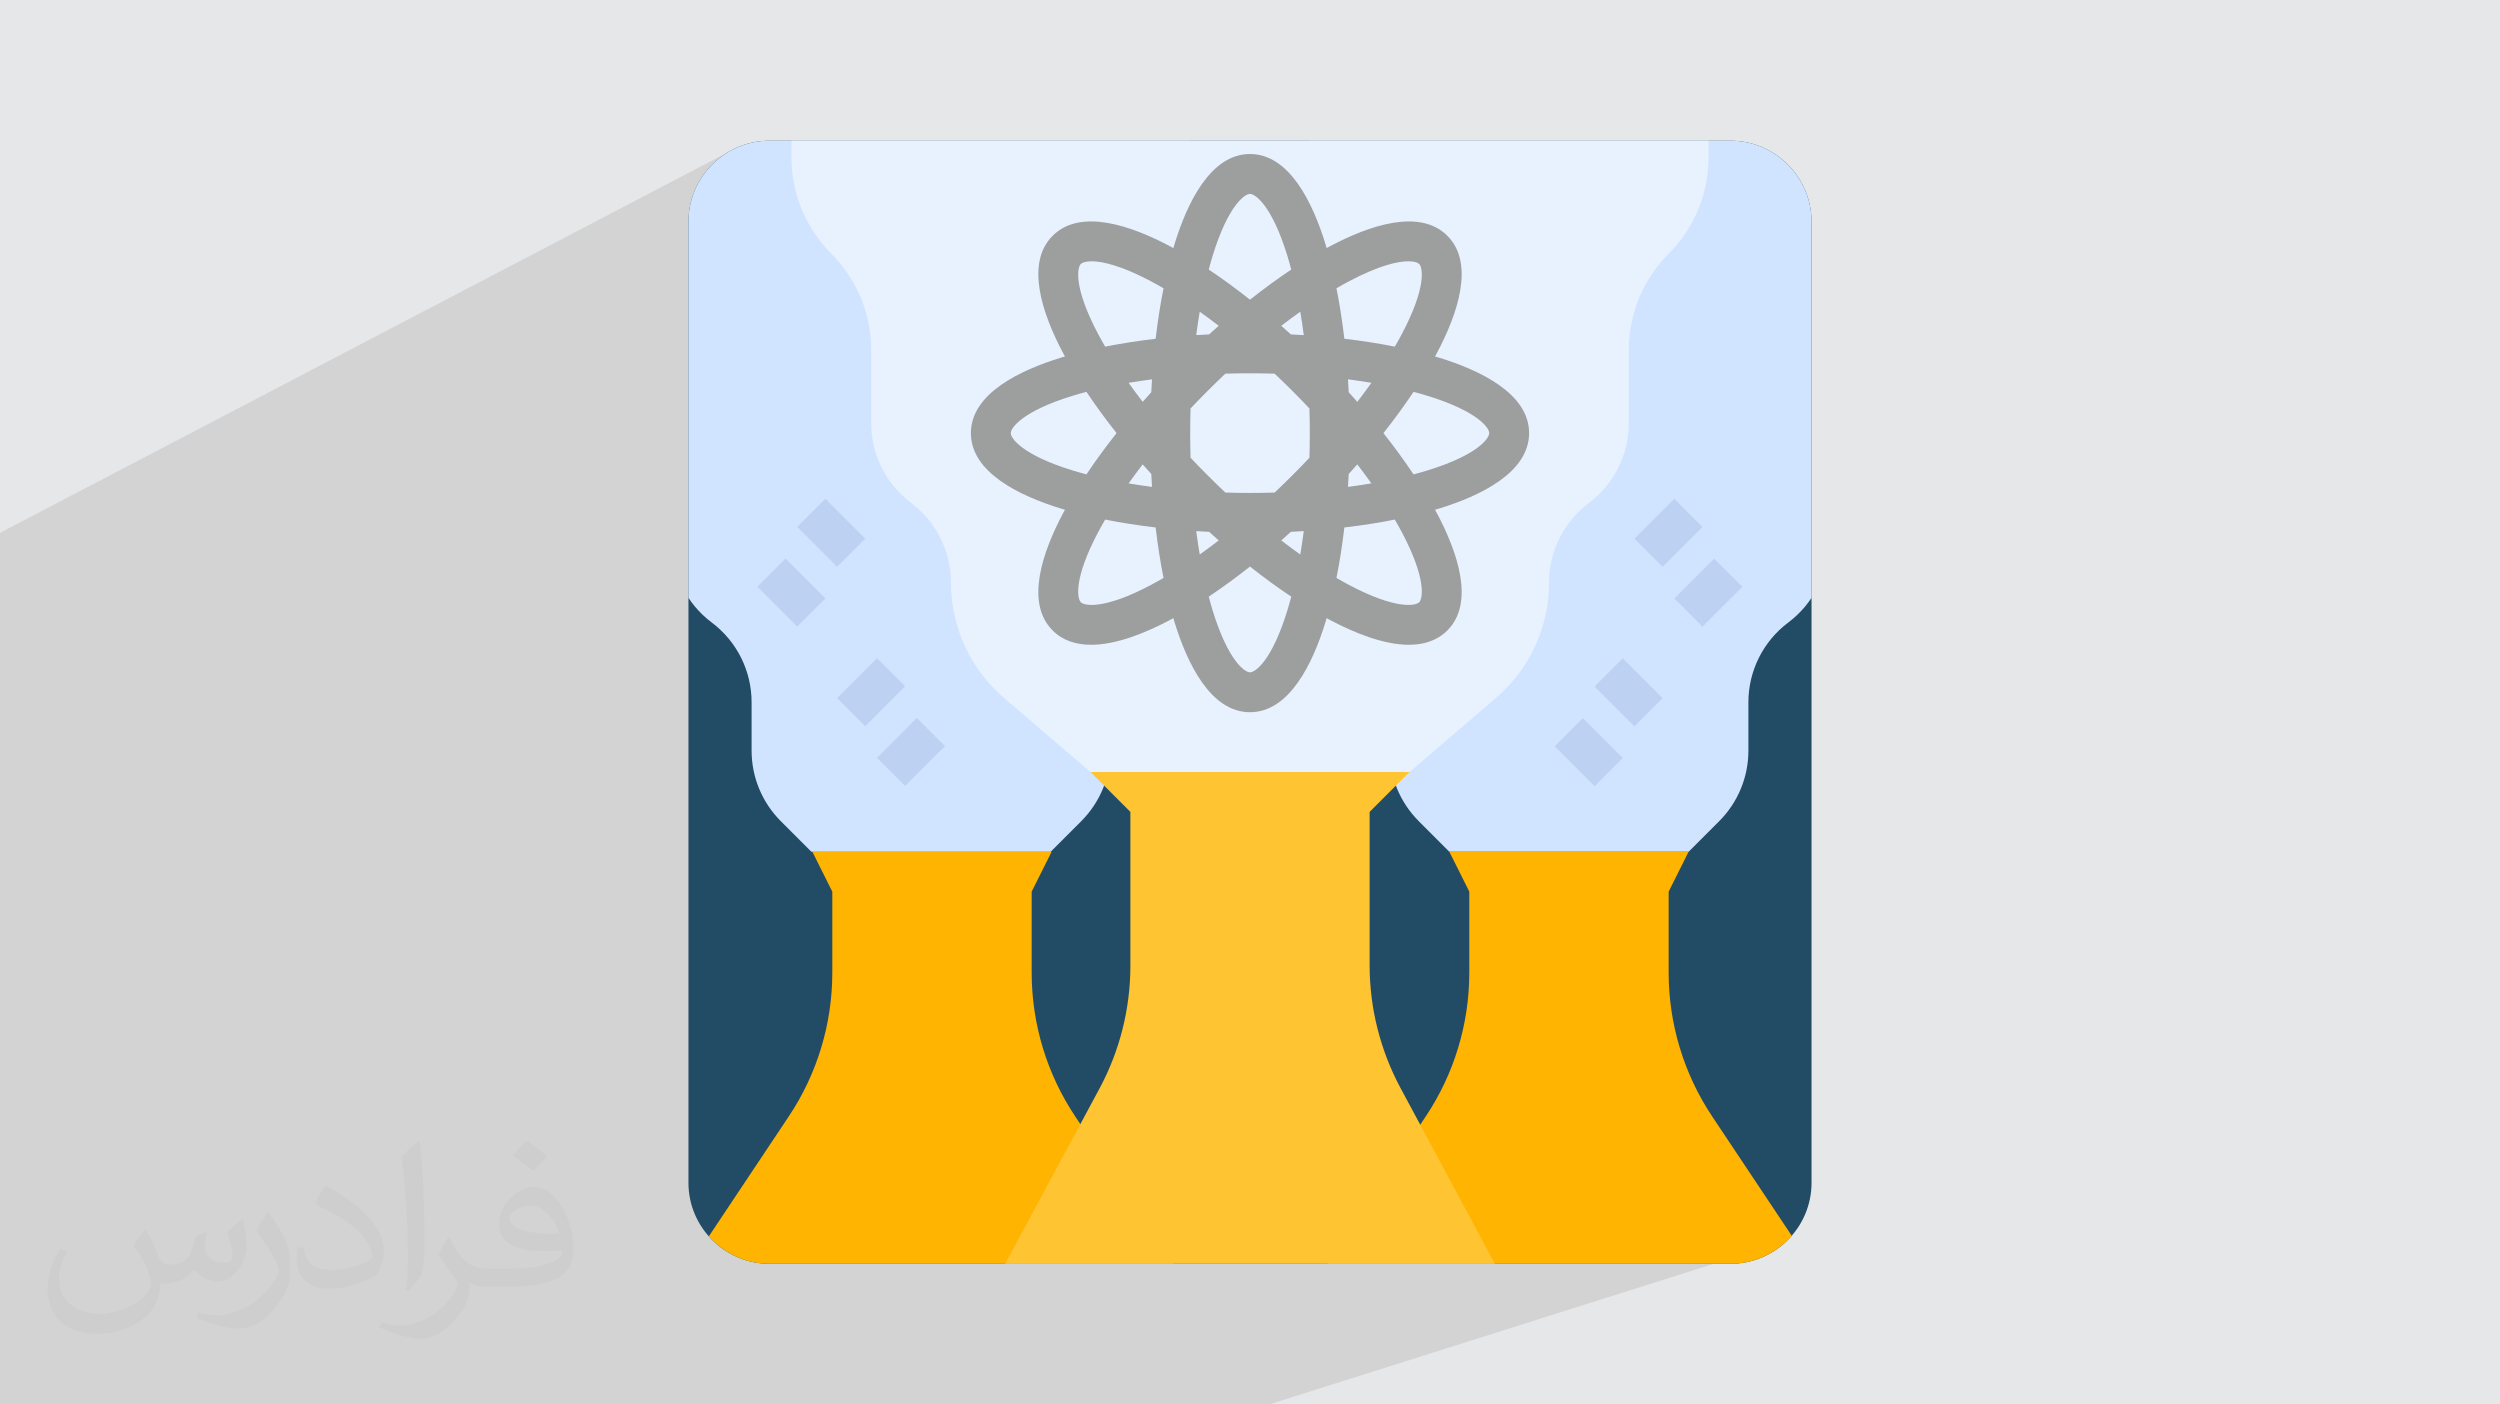
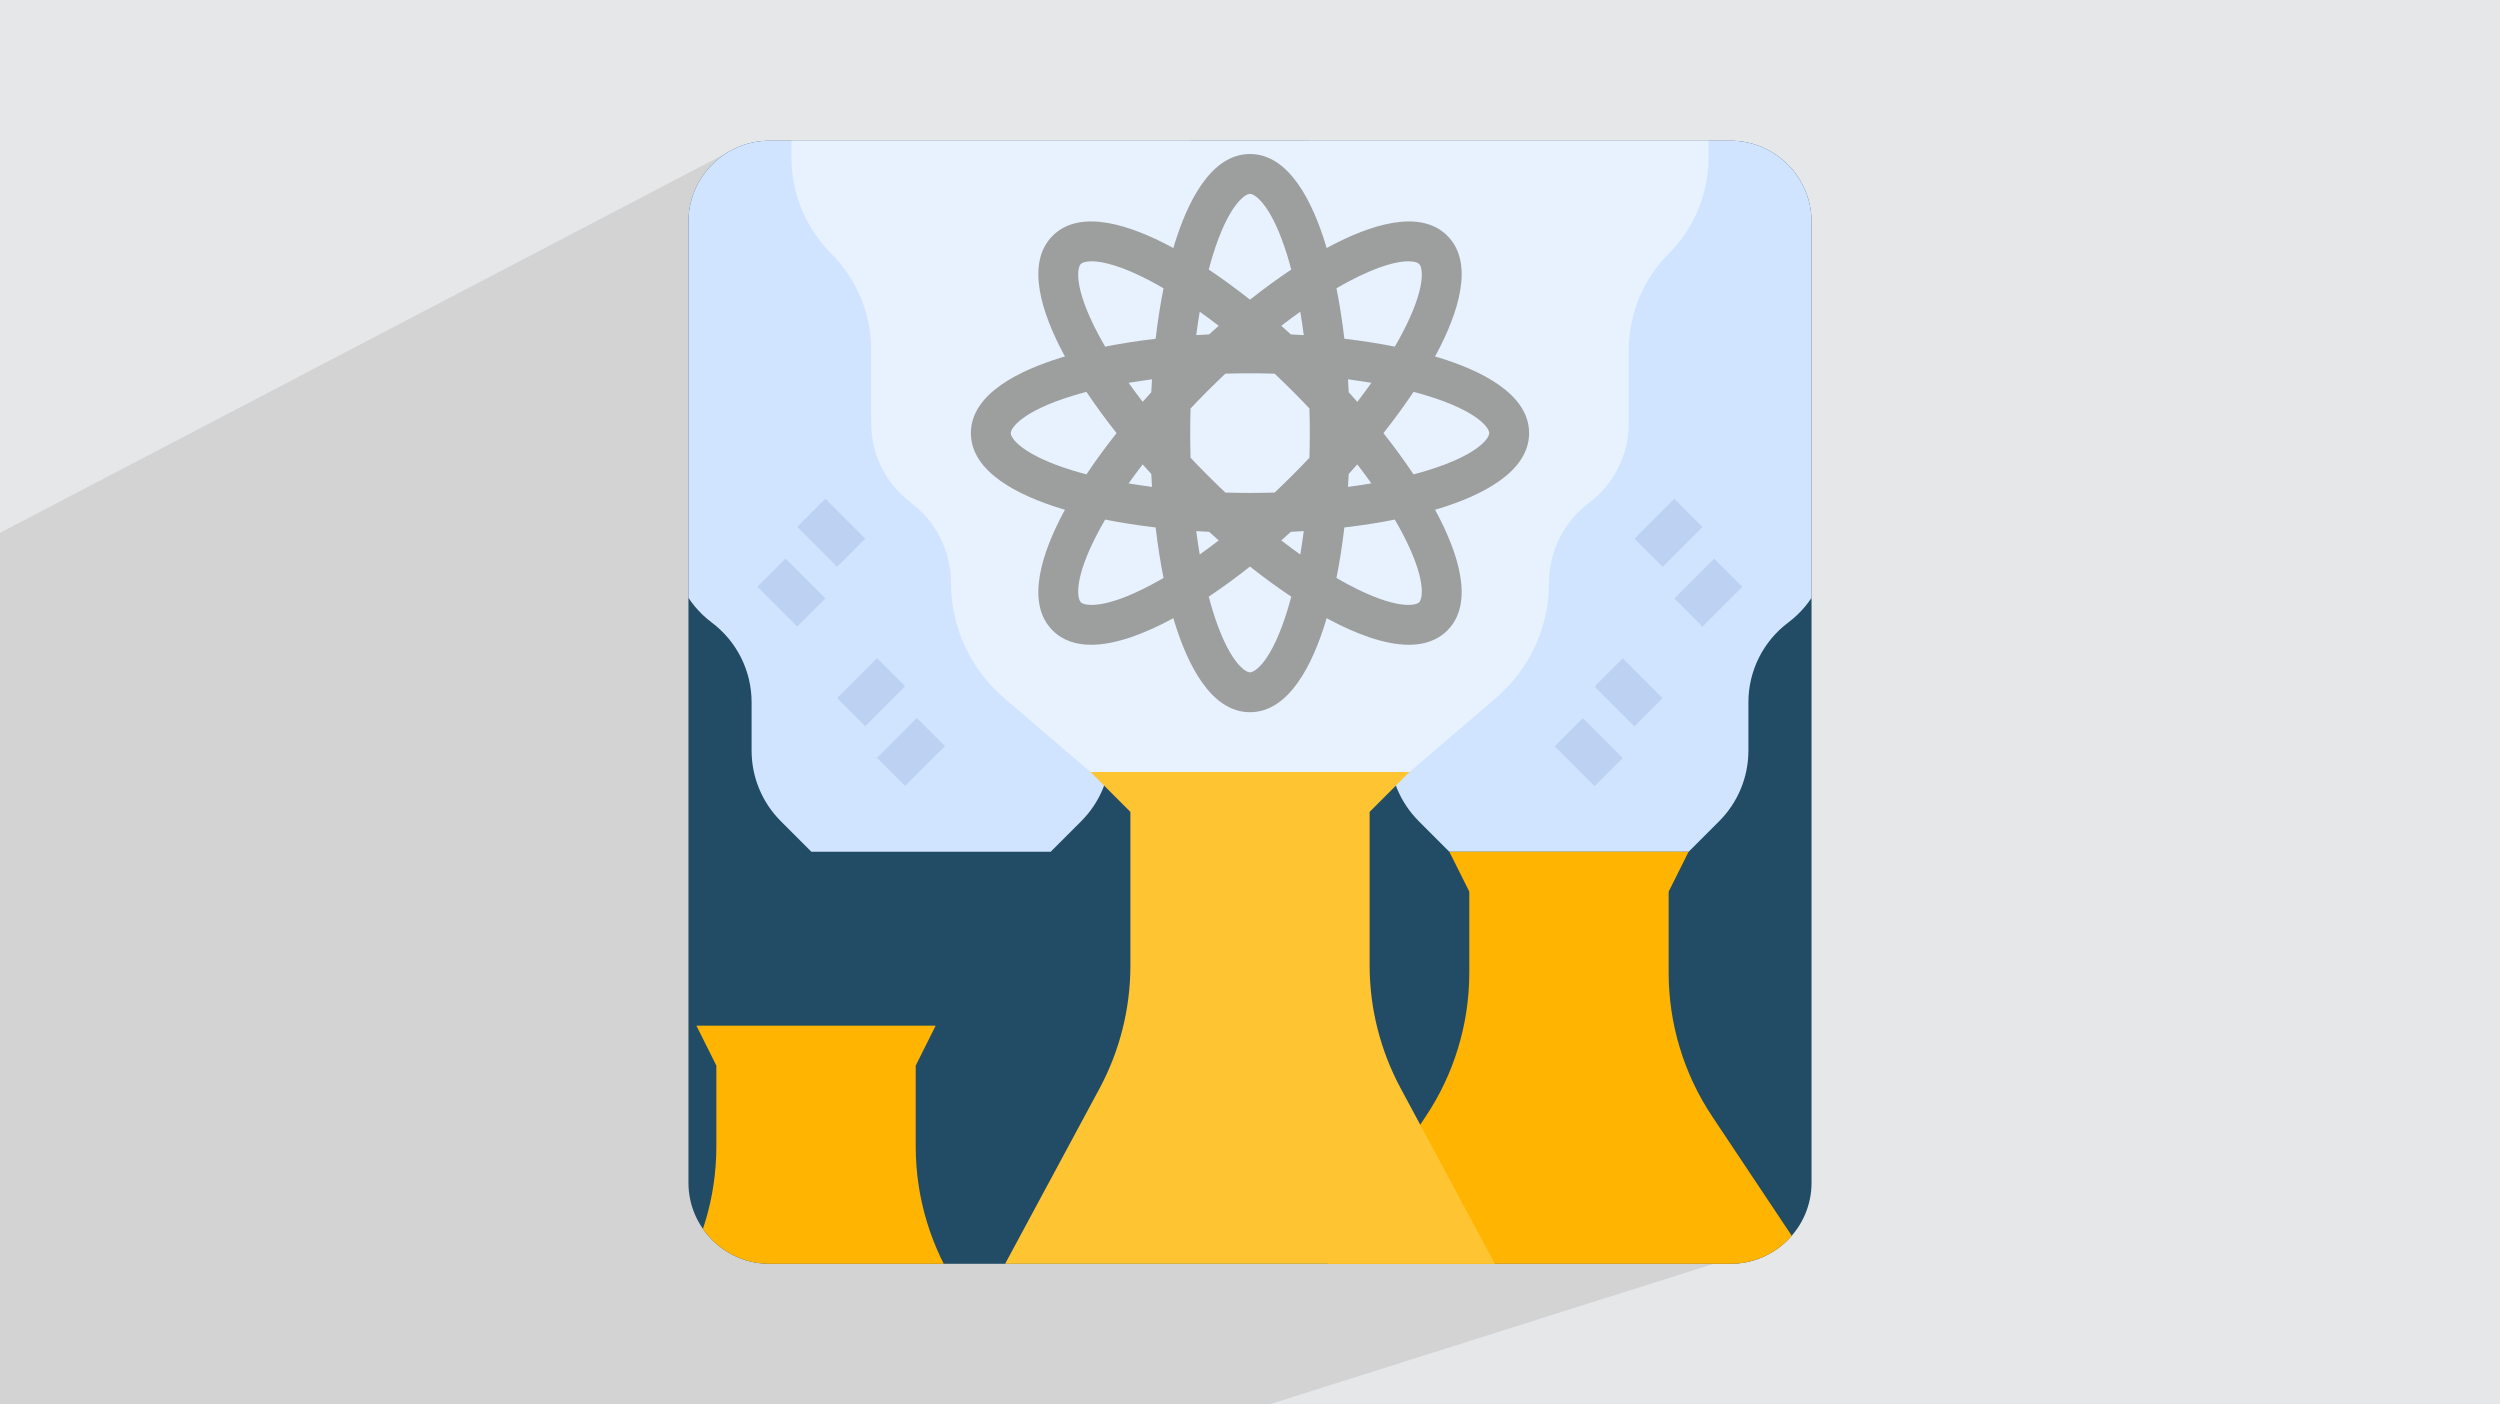
<svg xmlns="http://www.w3.org/2000/svg" xml:space="preserve" width="94.192mm" height="52.917mm" version="1.0" style="shape-rendering:geometricPrecision; text-rendering:geometricPrecision; image-rendering:optimizeQuality; fill-rule:evenodd; clip-rule:evenodd" viewBox="0 0 9404.92 5283.66">
  <defs>
    <style type="text/css">
   
    .fil10 {fill:none}
    .fil3 {fill:#224C66}
    .fil9 {fill:#9D9E9E;fill-rule:nonzero}
    .fil6 {fill:#BDD1F2;fill-rule:nonzero}
    .fil5 {fill:#D1E4FF;fill-rule:nonzero}
    .fil8 {fill:#E8F2FF;fill-rule:nonzero}
    .fil4 {fill:#FFB401;fill-rule:nonzero}
    .fil7 {fill:#FFC431;fill-rule:nonzero}
    .fil2 {fill:#373435;fill-opacity:0.031}
    .fil1 {fill:#2B2A29;fill-opacity:0.102}
    .fil0 {fill:#E6E7E8}
   
  </style>
    <clipPath id="id0">
      <path d="M2894.53 529.31l3615.86 0c167.53,0 304.59,137.06 304.59,304.59l0 3615.86c0,167.53 -137.06,304.59 -304.59,304.59l-3615.86 0c-167.53,0 -304.59,-137.06 -304.59,-304.59l0 -3615.86c0,-167.53 137.06,-304.59 304.59,-304.59z" />
    </clipPath>
  </defs>
  <g id="Layer_x0020_1">
    <polygon class="fil0" points="-0,0 9404.92,0 9404.92,5283.66 -0,5283.66 " />
    <polygon class="fil1" points="6532.25,3955.98 6723.22,4667.13 4773.4,5283.66 38.76,5283.66 -0,5283.66 -0,2004.49 2736.98,573.52 " />
-     <path class="fil2" d="M548.54 4627.69c17.95,27.21 29.6,53.36 40.96,82.43 8.45,16.91 12.93,48.09 52.57,48.09 11.61,0 28.28,-3.42 43.06,-11.61 16.63,-8.73 29.32,-21.94 35.94,-42l15.85 -53.36 38.57 -19.02 2.64 2.64c-5.27,20.09 -6.59,39.36 -6.59,54.43 0,44.63 38.57,61.56 69.22,61.56 17.95,0 34.09,-8.73 34.09,-25.11 0,-21.13 -8.98,-57.06 -20.62,-89.29 17.95,-17.95 35.94,-35.94 56.53,-50.47l3.17 1.6c8.98,38.04 14,75.56 14,100.66 0,24.57 -10.83,51.79 -19.81,69.49 -18.49,34.87 -51.25,62.62 -90.87,62.62 -30.1,0 -63.65,-15.07 -86.66,-43.06l-1.32 0c-21.66,26.96 -55.22,51.25 -108.86,51.25l-16.63 0c-2.64,35.41 -10.29,60.49 -21.94,82.95 -31.95,62.34 -126.81,106.47 -216.1,106.47 -124.17,0 -186.51,-71.59 -186.51,-166.96 0,-58.91 19.27,-113.6 48.88,-152.42l24.29 10.04c-18.49,35.41 -30.91,68.68 -30.91,101.45 0,89.29 72.66,131.83 156.4,131.83 77.68,0 173.83,-49.41 191.28,-106.72 -6.59,-62.62 -30.1,-91.93 -66.04,-148.99 10.83,-19.02 24.83,-38.04 42.28,-58.38l3.17 0 0 0 0 0 -0.02 -0.09zm1432.13 -336.04c26.15,16.39 51.79,35.66 76.87,57.85 -14,19.81 -31.45,37.79 -53.11,53.64 -25.11,-20.34 -50.19,-37.79 -75.84,-56.27 17.42,-19.55 34.62,-38.29 52.04,-55.22l0 0 0 0 0 0 0 0 0 0 0.03 0zm13.47 244.11c-42.28,0 -76.87,27.75 -76.87,48.34 0,44.13 84.53,57.85 185.72,57.31 -12.68,-51.79 -57.06,-105.68 -108.86,-105.68l0.01 0.03zm-94.86 236.19c54.96,0 103.04,-1.6 139.74,-10.83 40.96,-10.29 75.56,-30.91 75.56,-45.17 0,-3.7 0,-8.19 -1.32,-11.89 -22.98,2.11 -49.41,2.11 -72.38,2.11 -74.49,0 -131.55,-16.91 -154.02,-58.66 -5.55,-11.61 -9.51,-24.57 -9.51,-39.36 0,-40.43 17.42,-79.79 48.09,-107 25.61,-22.45 53.89,-36.44 82.67,-36.44 52.04,0 93.51,41.75 122.57,107.54 15.85,35.94 26.68,77.4 26.68,129.72 0,34.87 -9.51,64.19 -31.17,85.85 -40.43,39.11 -114.92,53.89 -229.04,53.89l-51.79 0 0 0 -13.47 0c-28.28,0 -48.62,-5.02 -64.72,-17.42l-2.64 0c0.79,6.59 1.32,12.93 1.32,19.02 0,25.61 -8.45,58.38 -25.61,84.53 -50.72,75.3 -105.68,108.04 -153.24,108.04 -48.09,0 -107,-18.49 -160.11,-42.54l9.51 -18.49c17.17,7.13 40.96,11.89 73.7,11.89 85.85,0 198.66,-82.43 212.66,-163 -3.17,-6.59 -8.98,-15.32 -17.17,-24.57 -25.11,-29.85 -40.96,-54.68 -55.75,-80.83 12.68,-25.11 24.29,-45.17 35.13,-63.4l4.49 -0.53c36.72,74.77 69.99,117.55 144.23,117.55l11.61 0 0 0 53.89 0 0 0 0 0 0 0 0 0 0 0 0.09 0.01zm-371.98 79c6.34,-34.34 6.87,-72.91 6.87,-108.86l0 -53.36c0,-99.6 -12.68,-244.36 -22.98,-338.68 17.95,-19.27 43.06,-42 62.87,-57.31l5.81 1.6c13.47,118.62 16.63,256 16.63,383.06 0,33.3 -1.32,65.79 -4.49,89.55 -1.85,30.1 -19.27,52.83 -56.53,87.7l-8.19 -3.7zm-382.8 -157.19c1.85,46.77 24.83,83.49 105.15,83.49 49.93,0 92.19,-12.93 138.96,-35.13 8.45,-3.7 12.93,-8.73 12.93,-12.93 0,-29.32 -22.45,-68.15 -60.23,-103.55 -36.72,-33.3 -85.34,-62.62 -130.76,-82.18 -15.6,-6.59 -20.62,-13.47 -20.62,-20.09 0,-13.47 17.95,-41.75 32.77,-62.09l5.02 -0.53c52.04,27.21 110.17,67.64 153.24,112.53 39.11,41.47 63.4,83.49 63.4,129.19 0,33.81 -10.29,65.51 -26.96,95.11 -57.06,28.79 -117.83,50.72 -178.06,50.72 -73.17,0 -123.1,-34.34 -123.1,-114.92 0,-8.73 0,-22.19 3.17,-39.64l25.11 0 0 0 0 0 0 0 0 0 0 0 -0.02 0zm-132.37 -132.9l45.45 73.45c16.63,27.21 32.23,56.81 32.23,103.55l0 59.7c0,48.34 -30.91,100.13 -80.83,151.38 -39.11,34.62 -73.7,49.41 -105.68,49.41 -47.55,0 -101.98,-14.79 -164.85,-41.75l7.13 -18.49c19.81,5.27 42.79,9.77 71.06,9.77 90.36,-0.53 182.8,-66.57 225.08,-147.15 5.02,-9.26 6.87,-17.95 6.87,-24.04 0,-9.26 -5.02,-19.55 -8.98,-28.79 -22.98,-43.31 -48.62,-82.95 -76.87,-119.68 14.79,-23.25 29.6,-45.7 45.7,-67.9l3.7 0.53 0 0 0 0 0 0 0 0 0 0 -0.02 0.01z" />
    <path class="fil3" d="M2894.53 529.31l3615.86 0c167.53,0 304.59,137.06 304.59,304.59l0 3615.86c0,167.53 -137.06,304.59 -304.59,304.59l-3615.86 0c-167.53,0 -304.59,-137.06 -304.59,-304.59l0 -3615.86c0,-167.53 137.06,-304.59 304.59,-304.59z" />
    <g style="clip-path:url(#id0)">
      <g id="_2299704764016">
-         <path id="_1" class="fil4" d="M2531.16 4854.25l436.23 -654.36c106.74,-160.05 163.75,-348.35 163.75,-540.82l0 -304.79 -75 -149.99 899.98 0 -75 150 0 304.79c0,192.47 57.01,380.77 163.78,540.87l436.24 654.36 -1949.99 -0.06z" />
+         <path id="_1" class="fil4" d="M2531.16 4854.25c106.74,-160.05 163.75,-348.35 163.75,-540.82l0 -304.79 -75 -149.99 899.98 0 -75 150 0 304.79c0,192.47 57.01,380.77 163.78,540.87l436.24 654.36 -1949.99 -0.06z" />
        <path class="fil5" d="M5452.44 3204.3l-115.17 -115.17c-70.27,-70.27 -109.83,-165.72 -109.83,-265.16l0 -182.16c0,-118.02 -55.58,-229.22 -149.98,-300 -94.43,-70.76 -150.01,-181.96 -150.01,-299.99l0 -1612.46 1949.96 0 0 1612.46c0,118.02 -55.58,229.22 -149.98,300 -94.43,70.76 -150.01,181.96 -150.01,299.99l0 182.16c0,99.44 -39.55,194.88 -109.83,265.16l-115.16 115.17 -899.98 0z" />
        <polygon class="fil6" points="5998.8,2582.69 6104.85,2476.65 6254.81,2626.61 6148.76,2732.66 " />
        <polygon class="fil6" points="5848.78,2807.65 5954.82,2701.61 6104.8,2851.57 5998.75,2957.62 " />
        <polygon class="fil6" points="6148.79,2026.53 6298.76,1876.57 6404.81,1982.62 6254.84,2132.58 " />
        <polygon class="fil6" points="6298.75,2251.52 6448.72,2101.55 6554.77,2207.6 6404.79,2357.57 " />
        <path class="fil5" d="M3952.47 3204.3l115.17 -115.17c70.28,-70.27 109.83,-165.72 109.83,-265.16l0 -182.16c0,-118.02 55.59,-229.22 149.98,-300 94.43,-70.76 150.01,-181.96 150.01,-299.99l0 -1612.46 -1949.96 0 0 1612.46c0,118.02 55.59,229.22 149.98,300 94.44,70.76 150.01,181.96 150.01,299.99l0 182.16c0,99.44 39.55,194.88 109.83,265.16l115.16 115.17 899.98 0z" />
        <path class="fil4" d="M4927.44 4854.25l436.24 -654.36c106.74,-160.05 163.75,-348.35 163.75,-540.82l0 -304.79 -75 -149.99 899.98 0 -75 150 0 304.79c0,192.47 57.01,380.77 163.78,540.87l436.24 654.36 -1950 -0.06z" />
        <path class="fil7" d="M5677.42 4854.26l-408.97 -761.59c-76.01,-141.79 -116.01,-300.34 -116.01,-461.26 0,0 0,0 0,0l0 -577.12 149.99 -149.99 -1199.96 0 149.99 149.99 0 579.17c0,0 0,0 0,0 0,161.29 -40.11,320.19 -116.52,462.19l-408.45 758.55 1949.94 0.05z" />
        <path class="fil8" d="M6427.41 429.37l0 162.86c0,135.79 -54.02,266.16 -149.99,362.12 -95.97,95.96 -150,226.32 -150,362.12l0 275.38c0,118.01 -55.62,229.21 -150,299.98 -94.37,70.77 -149.98,181.97 -149.98,299.99 0,166.6 -72.82,324.9 -199.28,433.32l-325.69 279.16 -1199.99 0 -325.69 -279.16c-126.49,-108.43 -199.3,-266.73 -199.3,-433.32 0,-118.01 -55.63,-229.21 -150.01,-299.98 -94.37,-70.77 -149.98,-181.96 -149.98,-299.98l0 -275.39c0,-135.8 -54.02,-266.16 -149.99,-362.13 -95.97,-95.95 -150,-226.32 -150,-362.11l0 -162.86 3449.92 0z" />
        <path class="fil9" d="M5752.42 1629.33c0,-148.49 -184.08,-236.28 -338.51,-283.8 -5.03,-1.55 -10.27,-3.01 -15.4,-4.51 2.56,-4.69 5.23,-9.43 7.7,-14.08 75.6,-142.79 143.67,-335.05 38.67,-440.04 -104.99,-105.01 -297.25,-36.92 -440.04,38.67 -4.65,2.47 -9.39,5.15 -14.08,7.7 -1.51,-5.12 -2.97,-10.36 -4.51,-15.4 -47.52,-154.43 -135.33,-338.51 -283.81,-338.51 -148.49,0 -236.29,184.08 -283.81,338.51 -1.55,5.03 -3.01,10.27 -4.51,15.4 -4.69,-2.55 -9.43,-5.23 -14.08,-7.7 -142.79,-75.6 -335.05,-143.65 -440.04,-38.67 -104.99,104.99 -36.91,297.25 38.67,440.04 2.47,4.65 5.15,9.39 7.7,14.08 -5.11,1.51 -10.36,2.97 -15.4,4.51 -154.43,47.52 -338.51,135.32 -338.51,283.8 0,148.49 184.08,236.29 338.51,283.81 5.03,1.55 10.28,3 15.4,4.51 -2.55,4.68 -5.23,9.43 -7.7,14.08 -75.59,142.79 -143.66,335.05 -38.67,440.03 38.65,38.66 89.14,53.87 144.62,53.87 95.24,0 205.2,-44.77 295.42,-92.54 4.65,-2.46 9.39,-5.14 14.08,-7.69 1.51,5.12 2.97,10.36 4.51,15.4 47.52,154.43 135.33,338.51 283.81,338.51 148.49,0 236.29,-184.08 283.81,-338.51 1.55,-5.03 3.01,-10.27 4.51,-15.4 4.69,2.55 9.43,5.23 14.08,7.69 90.23,47.78 200.19,92.54 295.42,92.54 55.48,-0.01 105.97,-15.21 144.62,-53.87 105,-104.98 36.92,-297.24 -38.67,-440.03 -2.47,-4.65 -5.14,-9.4 -7.7,-14.08 5.12,-1.51 10.36,-2.97 15.4,-4.51 154.43,-47.52 338.51,-135.33 338.51,-283.81zm-677.38 -571.2c112.45,-59.54 183.2,-75.16 223.24,-75.16 22.79,0 35.64,5.06 40.55,9.96 13.55,13.55 28.25,87.35 -65.18,263.81 -8.22,15.52 -17.13,31.32 -26.4,47.27 -59.97,-11.99 -123.54,-21.92 -189.82,-29.66 -7.75,-66.29 -17.66,-129.86 -29.66,-189.84 15.94,-9.26 31.74,-18.17 47.26,-26.39l0.01 0zm-147.6 571.2c0,31.15 -0.45,62.03 -1.36,92.63 -20.99,22.26 -42.51,44.41 -64.53,66.46 -22.04,22.03 -44.19,43.54 -66.48,64.54 -30.57,0.9 -61.45,1.36 -92.62,1.37 -31.15,0 -62.03,-0.46 -92.62,-1.37 -22.27,-20.99 -44.42,-42.51 -66.48,-64.54 -22.03,-22.03 -43.53,-44.18 -64.53,-66.46 -0.9,-30.58 -1.36,-61.46 -1.37,-92.63 0,-31.15 0.46,-62.03 1.37,-92.62 20.99,-22.27 42.51,-44.41 64.53,-66.46 22.04,-22.04 44.19,-43.55 66.48,-64.54 30.57,-0.91 61.45,-1.36 92.62,-1.37 31.14,0 62.03,0.45 92.62,1.37 22.27,20.99 44.42,42.5 66.48,64.54 22.03,22.02 43.53,44.17 64.53,66.46 0.9,30.57 1.35,61.45 1.36,92.62zm-71.18 -371.34c-12.03,-10.94 -24.09,-21.74 -36.17,-32.38 24.01,-18.5 47.85,-36.15 71.5,-52.92 4.85,28.59 9.23,57.91 13.14,87.98 -16.06,-1.01 -32.21,-1.91 -48.48,-2.68zm-307.61 0c-16.27,0.77 -32.42,1.67 -48.48,2.68 3.89,-30.06 8.27,-59.38 13.14,-87.98 23.63,16.78 47.47,34.43 71.49,52.92 -12.06,10.64 -24.12,21.44 -36.16,32.38zm-217.53 217.53c-10.95,12.03 -21.75,24.09 -32.38,36.17 -18.5,-24.01 -36.15,-47.85 -52.93,-71.5 28.6,-4.85 57.92,-9.23 87.99,-13.14 -1.02,16.06 -1.91,32.22 -2.68,48.48zm0 307.62c0.77,16.26 1.66,32.41 2.68,48.47 -30.06,-3.88 -59.39,-8.27 -87.99,-13.13 16.79,-23.64 34.44,-47.48 52.93,-71.5 10.63,12.06 21.43,24.12 32.38,36.17zm217.53 217.53c12.03,10.94 24.09,21.74 36.16,32.37 -24,18.5 -47.84,36.15 -71.49,52.93 -4.85,-28.59 -9.24,-57.92 -13.14,-87.99 16.06,1.02 32.21,1.91 48.48,2.69zm307.61 0c16.26,-0.78 32.42,-1.67 48.48,-2.69 -3.89,30.06 -8.27,59.39 -13.14,87.99 -23.64,-16.78 -47.47,-34.44 -71.5,-52.93 12.07,-10.63 24.13,-21.43 36.17,-32.37zm217.53 -217.53c10.95,-12.04 21.75,-24.09 32.38,-36.17 18.5,24 36.15,47.84 52.92,71.5 -28.59,4.84 -57.91,9.23 -87.98,13.13 1.01,-16.06 1.91,-32.21 2.68,-48.47zm0 -307.62c-0.77,-16.26 -1.67,-32.42 -2.68,-48.48 30.06,3.89 59.39,8.27 87.98,13.14 -16.78,23.64 -34.43,47.48 -52.92,71.5 -10.63,-12.07 -21.43,-24.12 -32.38,-36.17zm-511.79 -513.54c58.72,-190.83 121.3,-232.63 140.45,-232.63 19.15,0 81.73,41.8 140.45,232.63 5.16,16.77 10.03,34.27 14.76,52.08 -50.89,33.93 -102.86,71.87 -155.21,113.27 -52.34,-41.4 -104.31,-79.34 -155.21,-113.27 4.72,-17.81 9.6,-35.31 14.76,-52.08l0 0zm-430.76 294.77c-93.42,-176.46 -78.72,-250.26 -65.18,-263.81 4.92,-4.9 17.75,-9.96 40.56,-9.96 40.05,0 110.8,15.63 223.24,75.16 15.52,8.22 31.32,17.13 47.27,26.39 -12,59.98 -21.92,123.55 -29.66,189.84 -66.29,7.74 -129.85,17.65 -189.83,29.66 -9.27,-15.94 -18.18,-31.75 -26.4,-47.27l0 0zm-96.15 513.02c-190.83,-58.72 -232.62,-121.3 -232.62,-140.45 0,-19.15 41.79,-81.73 232.62,-140.44 16.78,-5.16 34.27,-10.03 52.09,-14.76 33.93,50.89 71.87,102.85 113.27,155.2 -41.4,52.35 -79.34,104.31 -113.27,155.21 -17.82,-4.71 -35.31,-9.59 -52.09,-14.75l0 -0.01zm294.77 430.76c-176.45,93.43 -250.24,78.71 -263.8,65.18 -13.54,-13.55 -28.24,-87.35 65.18,-263.8 8.22,-15.53 17.13,-31.33 26.4,-47.27 59.98,11.99 123.55,21.91 189.83,29.66 7.74,66.28 17.66,129.85 29.66,189.83 -15.95,9.27 -31.75,18.18 -47.27,26.4l0 0zm513.03 96.15c-58.72,190.83 -121.29,232.62 -140.45,232.62 -19.16,0 -81.73,-41.79 -140.45,-232.62 -5.16,-16.78 -10.03,-34.27 -14.76,-52.09 50.89,-33.93 102.86,-71.87 155.21,-113.26 52.34,41.4 104.31,79.33 155.21,113.26 -4.72,17.82 -9.6,35.31 -14.76,52.09zm430.76 -294.77c93.42,176.45 78.72,250.25 65.18,263.8 -13.56,13.52 -87.35,28.24 -263.8,-65.18 -15.53,-8.22 -31.33,-17.13 -47.27,-26.4 11.99,-59.98 21.91,-123.55 29.66,-189.83 66.28,-7.75 129.85,-17.66 189.83,-29.66 9.27,15.94 18.18,31.74 26.4,47.27zm-69.21 -372.59c41.4,-52.34 79.34,-104.3 113.27,-155.2 17.82,4.71 35.31,9.59 52.09,14.76 190.82,58.72 232.62,121.29 232.62,140.44 0,19.15 -41.8,81.74 -232.62,140.45 -16.78,5.16 -34.27,10.03 -52.09,14.76 -33.93,-50.89 -71.87,-102.85 -113.27,-155.21z" />
        <polygon class="fil6" points="3149.16,2626.03 3299.14,2476.06 3405.18,2582.11 3255.21,2732.08 " />
        <polygon class="fil6" points="3299.13,2851 3449.09,2701.04 3555.14,2807.09 3405.17,2957.05 " />
        <polygon class="fil6" points="2999.2,1982.27 3105.25,1876.22 3255.22,2026.19 3149.17,2132.24 " />
        <polygon class="fil6" points="2849.2,2207.22 2955.25,2101.17 3105.22,2251.14 2999.17,2357.18 " />
      </g>
    </g>
    <path class="fil10" d="M2894.53 529.31l3615.86 0c167.53,0 304.59,137.06 304.59,304.59l0 3615.86c0,167.53 -137.06,304.59 -304.59,304.59l-3615.86 0c-167.53,0 -304.59,-137.06 -304.59,-304.59l0 -3615.86c0,-167.53 137.06,-304.59 304.59,-304.59z" />
  </g>
</svg>